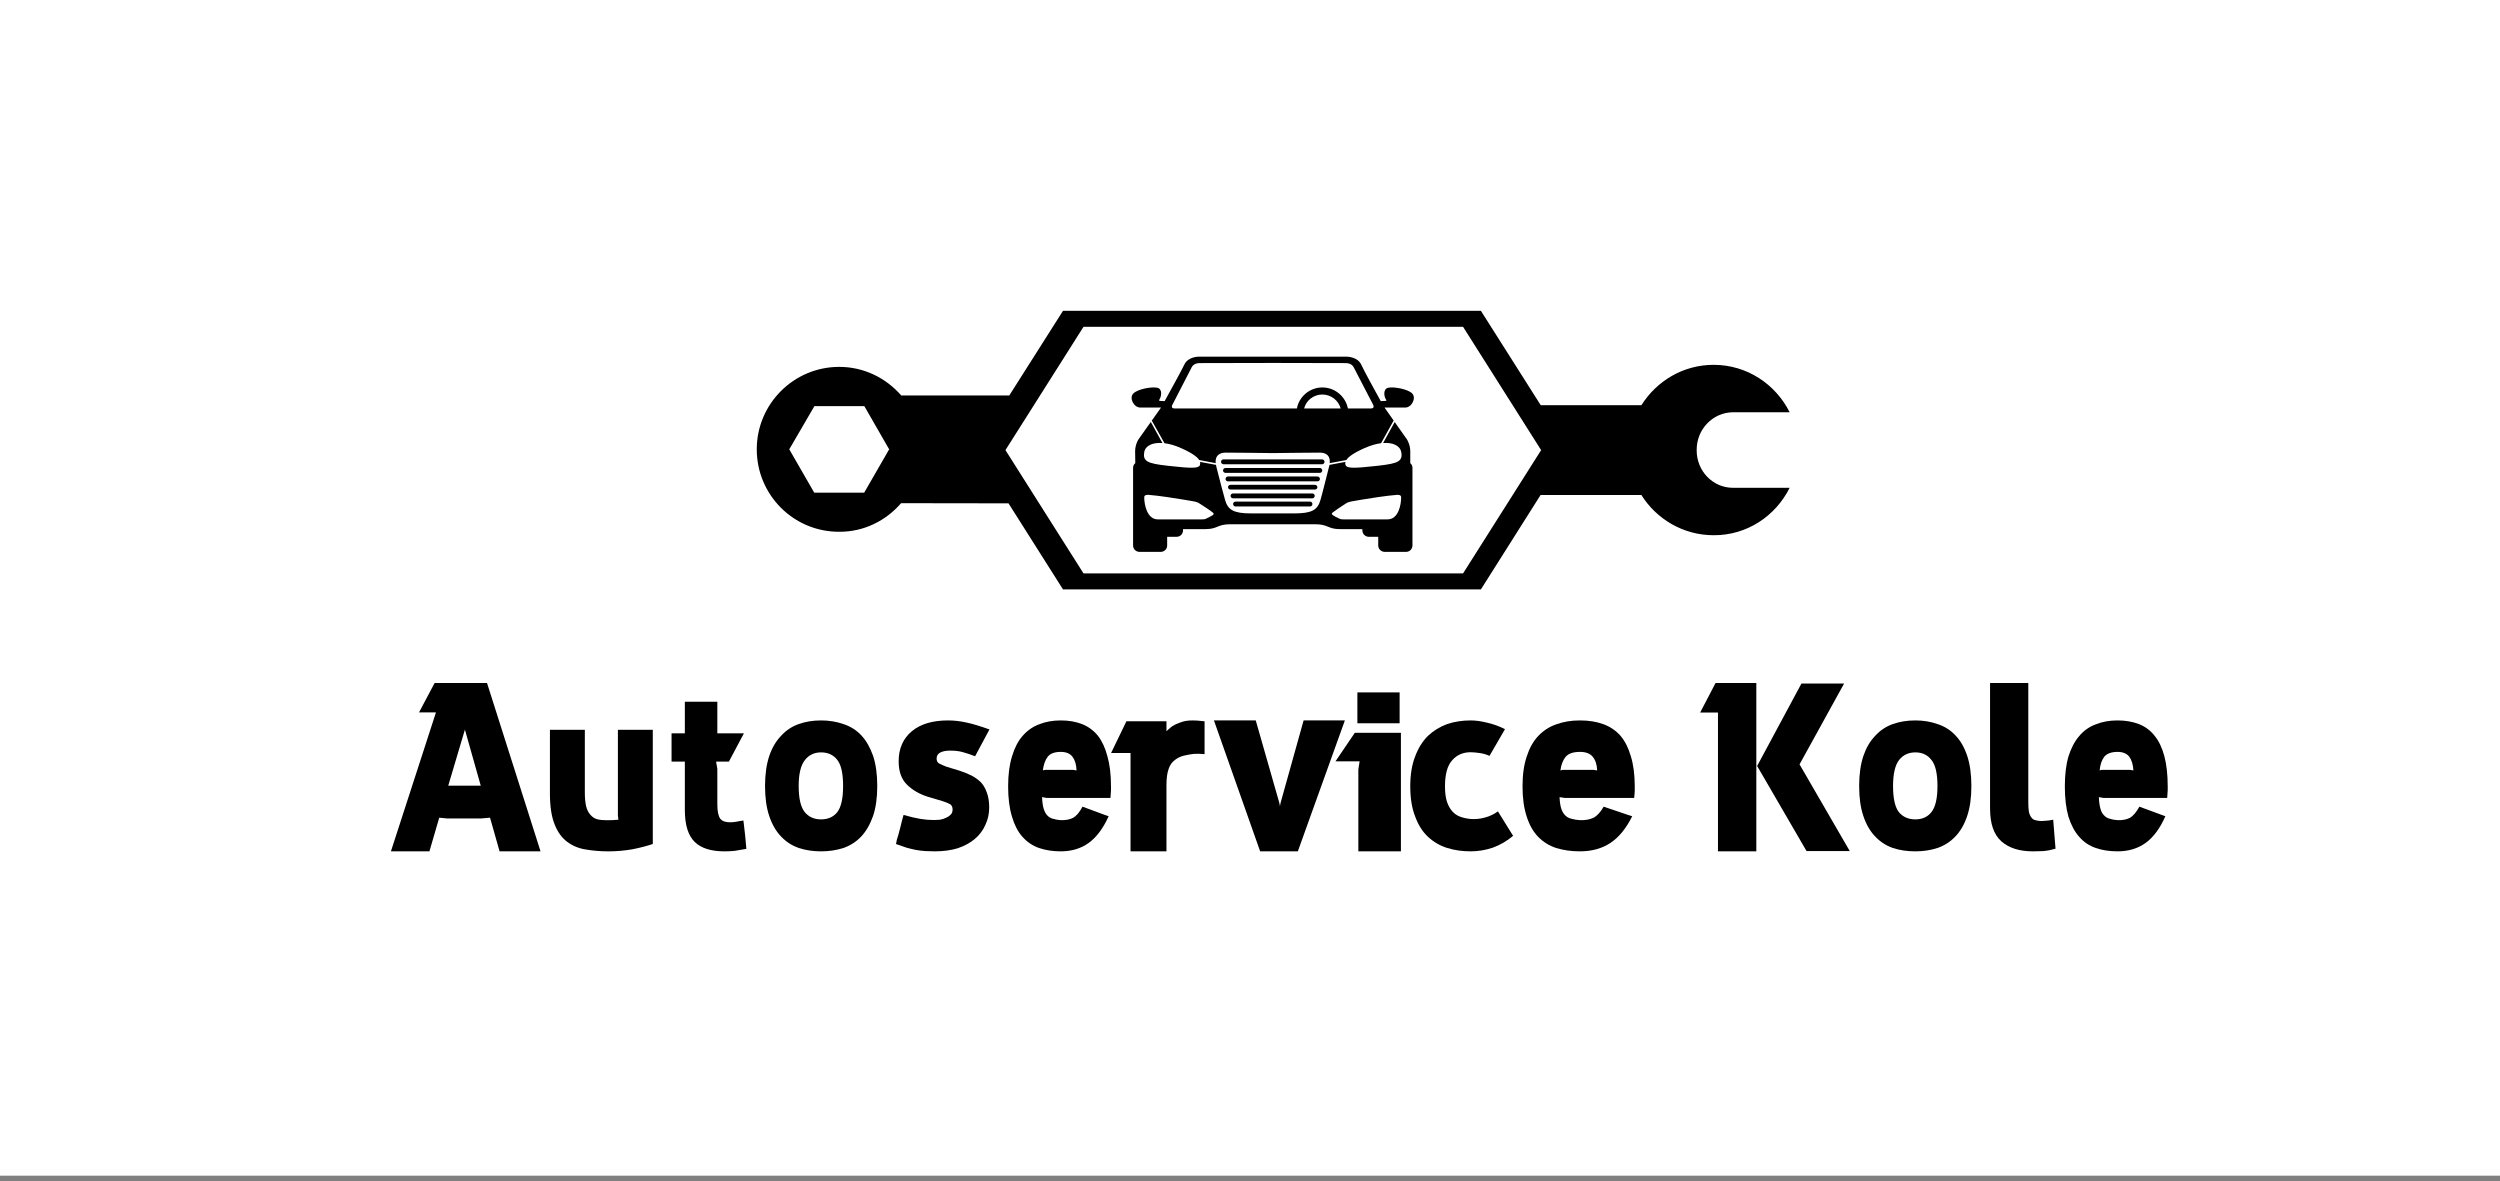
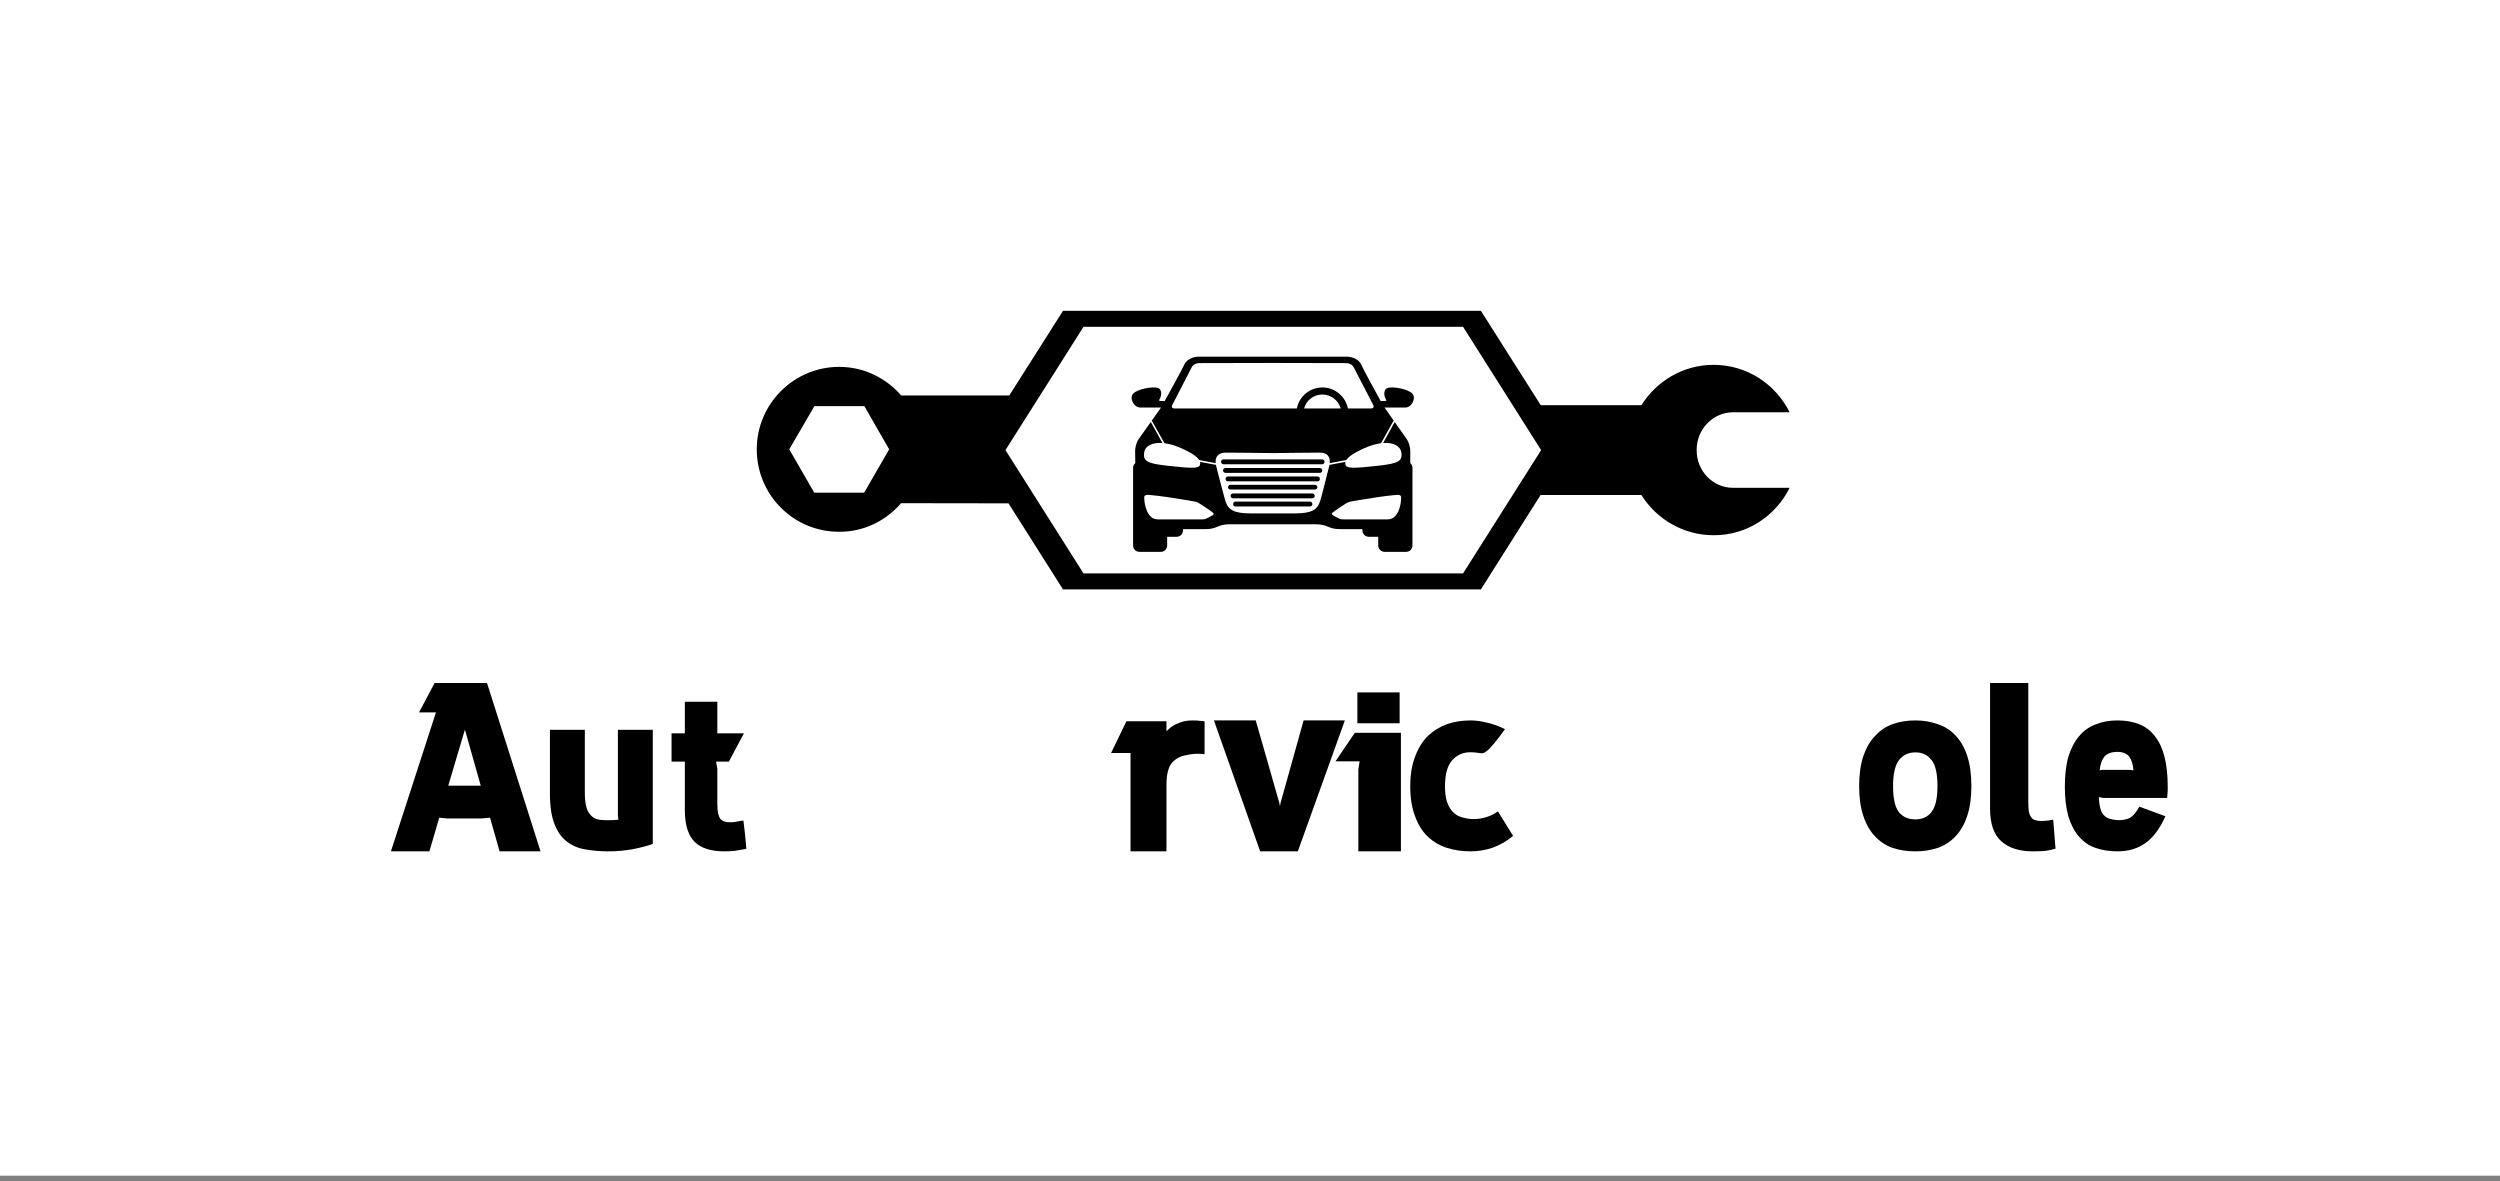
<svg xmlns="http://www.w3.org/2000/svg" width="400" height="189" viewBox="0 0 400 189" fill="none">
  <rect x="0" y="0" width="400" height="189" fill="#808080" stroke="none" />
  <rect width="400" height="188.108" fill="white" />
  <path d="M246.517 64.831H262.623C265.06 60.962 269.307 58.373 274.182 58.373C279.534 58.373 284.107 61.489 286.344 65.962H277.272C274.056 65.987 271.443 68.676 271.468 72.018C271.443 75.359 274.056 78.048 277.272 78.048H286.344C284.107 82.546 279.534 85.661 274.182 85.636C269.307 85.636 265.035 83.048 262.623 79.204H246.491L236.943 94.305H170.08L161.361 80.535L144.174 80.51C141.762 83.299 138.244 85.108 134.273 85.083C126.987 85.108 121.082 79.204 121.082 71.892C121.082 64.63 126.987 58.7 134.273 58.7C138.244 58.7 141.762 60.484 144.199 63.273H161.486L170.08 49.73H236.943L246.517 64.831ZM173.359 52.293L160.871 72.018L173.359 91.742H234.092L246.58 72.018L234.092 52.293H173.359ZM126.283 71.892L130.278 78.827H138.269L142.265 71.892L138.294 64.981H130.304L126.283 71.892Z" fill="black" />
  <path fill-rule="evenodd" clip-rule="evenodd" d="M225.643 74.103C225.869 74.279 225.994 74.555 225.994 74.857V87.27C225.994 87.848 225.542 88.3 224.964 88.3H221.572C220.994 88.3 220.517 87.848 220.517 87.27V85.888H219.009C218.456 85.888 217.979 85.436 217.979 84.858V84.656C216.521 84.656 215.165 84.656 214.36 84.656C212.426 84.656 212.551 83.878 210.39 83.878C208.229 83.878 203.606 83.878 203.606 83.878C202.953 83.878 198.882 83.878 196.872 83.878C194.711 83.878 194.862 84.656 192.902 84.656C192.098 84.656 190.741 84.656 189.284 84.656V84.858C189.284 85.436 188.831 85.888 188.253 85.888H186.746V87.27C186.746 87.848 186.293 88.3 185.715 88.3H182.323C181.745 88.3 181.293 87.848 181.293 87.27V74.857C181.293 74.555 181.419 74.279 181.645 74.103C181.62 73.173 181.62 72.445 181.62 72.194C181.62 71.138 182.147 70.309 182.147 70.309L185.766 65.208C184.685 65.208 183.102 65.208 182.449 65.208C181.394 65.208 180.615 63.65 181.343 62.947C182.047 62.243 184.283 61.841 185.188 62.042C185.992 62.243 185.866 63.374 185.489 63.952C185.464 64.027 185.364 64.153 185.715 64.153C185.841 64.153 186.092 64.153 186.344 64.178C187.273 62.494 189.032 59.303 189.485 58.348C190.088 57.042 191.796 57.067 191.796 57.067H203.681H215.466C215.466 57.067 217.2 57.042 217.803 58.348C218.23 59.303 219.989 62.494 220.919 64.178C221.195 64.153 221.446 64.153 221.572 64.153C221.924 64.153 221.823 64.027 221.773 63.952C221.396 63.374 221.296 62.243 222.1 62.042C223.004 61.841 225.24 62.243 225.944 62.947C226.648 63.65 225.894 65.208 224.838 65.208C224.16 65.208 222.602 65.208 221.522 65.208L225.115 70.309C225.115 70.309 225.643 71.138 225.643 72.194C225.643 72.445 225.643 73.173 225.643 74.103ZM187.977 65.359C188.882 65.359 202.4 65.359 203.606 65.359C203.606 65.359 205.264 65.359 207.501 65.359C207.852 63.449 209.561 61.992 211.571 61.992C213.607 61.992 215.29 63.449 215.667 65.359C217.577 65.359 219.034 65.359 219.31 65.359C220.064 65.359 219.687 64.731 219.687 64.731L216.597 58.776C216.597 58.776 216.32 58.097 215.34 58.097C214.411 58.097 204.686 58.072 203.681 58.072C203.681 58.072 192.902 58.097 191.922 58.097C190.942 58.097 190.666 58.776 190.666 58.776L187.6 64.731C187.6 64.731 187.198 65.359 187.977 65.359ZM214.511 65.359C214.159 64.077 212.978 63.123 211.571 63.123C210.164 63.123 208.983 64.077 208.657 65.359C210.516 65.359 212.652 65.359 214.511 65.359ZM194.058 82.018C193.681 81.692 192.525 80.938 191.922 80.561C191.696 80.41 191.495 80.309 190.942 80.209C190.64 80.159 188.68 79.807 186.746 79.531C185.665 79.38 184.56 79.229 183.781 79.179C183.504 79.154 183.077 79.179 183.077 79.581C183.077 80.787 183.555 83.099 185.238 83.099C185.741 83.099 186.243 83.099 186.746 83.099C189.485 83.099 191.972 83.099 192.324 83.099C192.726 83.099 192.877 83.048 193.053 82.948C193.329 82.822 193.756 82.596 194.007 82.445C194.183 82.32 194.284 82.169 194.058 82.018ZM212.727 74.379L215.265 73.902C215.215 74.103 215.24 74.304 215.315 74.455C215.541 74.957 216.773 74.932 220.14 74.555C220.29 74.539 220.441 74.522 220.592 74.505C222.15 74.329 223.13 74.153 223.683 73.827C224.185 73.525 224.336 73.098 224.21 72.369C224.034 71.339 222.904 70.761 221.296 70.887L223.155 67.52L222.979 67.294L220.969 70.912C220.19 71.013 219.285 71.264 218.331 71.691C216.521 72.495 215.717 73.123 215.416 73.601L212.752 74.103C212.928 72.47 211.521 72.42 211.22 72.42C210.918 72.42 204.385 72.47 203.656 72.495C203.229 72.47 196.369 72.42 196.068 72.42C195.766 72.42 194.359 72.47 194.51 74.103L191.872 73.601C191.57 73.123 190.766 72.495 188.957 71.691C188.002 71.264 187.097 71.013 186.319 70.912L184.283 67.294L184.132 67.52L185.992 70.887C184.359 70.761 183.228 71.339 183.077 72.369C182.951 73.098 183.102 73.525 183.605 73.827C184.158 74.153 185.138 74.329 186.695 74.505C186.829 74.522 186.98 74.539 187.148 74.555C190.49 74.932 191.746 74.957 191.972 74.455C192.022 74.304 192.073 74.103 191.997 73.902L194.56 74.379C194.577 74.463 194.594 74.555 194.61 74.656C195.188 76.867 195.565 78.45 196.018 80.008C196.47 81.566 197.349 82.144 200.138 82.144C202.425 82.144 203.33 82.144 203.606 82.144C203.606 82.144 204.335 82.144 207.124 82.144C209.938 82.144 210.817 81.566 211.27 80.008C211.722 78.45 212.074 76.867 212.652 74.656C212.685 74.555 212.71 74.463 212.727 74.379ZM220.517 83.099C221.019 83.099 221.522 83.099 222.024 83.099C223.733 83.099 224.185 80.787 224.185 79.581C224.185 79.179 223.783 79.154 223.507 79.179C222.728 79.229 221.622 79.38 220.517 79.531C218.582 79.807 216.647 80.159 216.345 80.209C215.793 80.309 215.567 80.41 215.34 80.561C214.737 80.938 213.607 81.692 213.205 82.018C213.004 82.169 213.104 82.32 213.28 82.445C213.506 82.596 213.933 82.822 214.235 82.948C214.411 83.048 214.561 83.099 214.963 83.099C215.315 83.099 217.803 83.099 220.517 83.099Z" fill="black" />
  <path d="M211.549 73.5H203.709H195.744C195.543 73.5 195.367 73.676 195.367 73.902C195.367 74.103 195.543 74.279 195.744 74.279H203.584H211.549C211.75 74.279 211.926 74.103 211.926 73.902C211.926 73.676 211.75 73.5 211.549 73.5Z" fill="black" />
  <path d="M211.187 74.881H203.699H196.086C195.859 74.881 195.684 75.057 195.684 75.283C195.684 75.484 195.859 75.66 196.086 75.66H203.574H211.187C211.388 75.66 211.564 75.484 211.564 75.283C211.564 75.057 211.388 74.881 211.187 74.881Z" fill="black" />
  <path d="M209.982 78.952H203.7H197.293C197.067 78.952 196.891 79.128 196.891 79.329C196.891 79.555 197.067 79.731 197.293 79.731H203.574H209.982C210.183 79.731 210.359 79.555 210.359 79.329C210.359 79.128 210.183 78.952 209.982 78.952Z" fill="black" />
  <path d="M209.609 80.258H203.704H197.674C197.473 80.258 197.297 80.434 197.297 80.635C197.297 80.862 197.473 81.037 197.674 81.037H203.579H209.609C209.81 81.037 209.986 80.862 209.986 80.635C209.986 80.434 209.81 80.258 209.609 80.258Z" fill="black" />
  <path d="M210.785 76.239H203.699H196.463C196.262 76.239 196.086 76.415 196.086 76.641C196.086 76.842 196.262 77.018 196.463 77.018H203.574H210.785C211.011 77.018 211.187 76.842 211.187 76.641C211.187 76.415 211.011 76.239 210.785 76.239Z" fill="black" />
  <path d="M210.38 77.571H203.696H196.861C196.66 77.571 196.484 77.746 196.484 77.948C196.484 78.174 196.66 78.324 196.861 78.324H203.57H210.38C210.606 78.324 210.782 78.174 210.782 77.948C210.782 77.746 210.606 77.571 210.38 77.571Z" fill="black" />
  <path fill-rule="evenodd" clip-rule="evenodd" d="M69.755 113.981H67.046L69.537 109.284H77.924L86.487 136.216H79.934L78.405 130.83L76.876 130.959H71.59L70.279 130.83L68.707 136.216H62.547L69.755 113.981ZM76.919 125.702L74.386 116.739L71.721 125.702H76.919Z" fill="black" />
  <path d="M87.988 116.766H93.573V126.808C93.573 127.68 93.642 128.411 93.782 129.002C93.922 129.565 94.146 130.015 94.454 130.352C94.734 130.69 95.084 130.929 95.504 131.069C95.952 131.182 96.469 131.238 97.057 131.238C97.757 131.238 98.387 131.21 98.947 131.154L98.863 130.479V116.766H104.447V135.036C103.551 135.345 102.474 135.626 101.214 135.879C99.954 136.104 98.667 136.217 97.351 136.217C96.092 136.217 94.888 136.119 93.74 135.922C92.621 135.753 91.627 135.345 90.759 134.698C89.892 134.051 89.22 133.123 88.744 131.913C88.24 130.676 87.988 129.03 87.988 126.977V116.766Z" fill="black" />
  <path d="M109.575 121.86H107.449V117.334H109.575V112.276H114.773V117.334H119.025L116.624 121.86H114.576L114.773 123.002V128.59C114.773 129.215 114.812 129.718 114.891 130.099C114.97 130.479 115.088 130.778 115.245 130.996C115.429 131.213 115.652 131.363 115.915 131.445C116.177 131.526 116.479 131.567 116.82 131.567C117.083 131.567 117.398 131.54 117.765 131.485C118.133 131.404 118.527 131.336 118.947 131.281L119.222 133.647L119.419 135.808C118.737 135.944 118.12 136.053 117.569 136.135C117.017 136.189 116.466 136.216 115.915 136.216C113.762 136.216 112.174 135.713 111.15 134.707C110.1 133.674 109.575 131.975 109.575 129.609V121.86Z" fill="black" />
-   <path fill-rule="evenodd" clip-rule="evenodd" d="M131.363 115.268C132.652 115.268 133.844 115.462 134.937 115.851C136.058 116.21 137.011 116.808 137.796 117.645C138.581 118.482 139.212 119.574 139.688 120.919C140.137 122.265 140.361 123.88 140.361 125.764C140.361 127.648 140.137 129.247 139.688 130.563C139.212 131.909 138.581 133 137.796 133.838C137.011 134.675 136.058 135.288 134.937 135.677C133.844 136.036 132.652 136.215 131.363 136.215C130.073 136.215 128.882 136.036 127.789 135.677C126.695 135.288 125.756 134.675 124.971 133.838C124.158 133 123.528 131.909 123.079 130.563C122.631 129.247 122.406 127.648 122.406 125.764C122.406 123.91 122.631 122.31 123.079 120.964C123.528 119.648 124.158 118.572 124.971 117.735C125.756 116.867 126.695 116.239 127.789 115.851C128.882 115.462 130.073 115.268 131.363 115.268ZM131.363 131.101C132.484 131.101 133.353 130.713 133.97 129.935C134.586 129.128 134.895 127.737 134.895 125.764C134.895 123.76 134.586 122.37 133.97 121.592C133.353 120.785 132.484 120.381 131.363 120.381C130.297 120.381 129.442 120.785 128.798 121.592C128.125 122.429 127.789 123.82 127.789 125.764C127.789 127.737 128.111 129.128 128.756 129.935C129.4 130.713 130.269 131.101 131.363 131.101Z" fill="black" />
-   <path d="M148.513 127.502C147.154 127.081 146.026 126.433 145.13 125.561C144.233 124.688 143.785 123.439 143.785 121.814C143.785 119.767 144.494 118.157 145.91 116.983C147.298 115.839 149.221 115.268 151.678 115.268C152.604 115.268 153.558 115.373 154.541 115.584C155.553 115.794 156.81 116.17 158.314 116.712L156.015 121.001C155.235 120.7 154.555 120.474 153.977 120.324C153.428 120.173 152.777 120.098 152.025 120.098C151.36 120.098 150.826 120.203 150.421 120.414C150.045 120.625 149.857 120.941 149.857 121.362C149.857 121.753 150.002 122.024 150.291 122.175C150.58 122.325 150.956 122.491 151.418 122.671L153.5 123.303C154.165 123.514 154.801 123.77 155.408 124.071C155.986 124.372 156.492 124.733 156.926 125.154C157.331 125.576 157.649 126.117 157.88 126.78C158.14 127.442 158.271 128.254 158.271 129.217C158.271 130.211 158.068 131.129 157.663 131.971C157.288 132.844 156.724 133.597 155.972 134.229C155.22 134.861 154.31 135.357 153.24 135.718C152.17 136.049 150.941 136.215 149.553 136.215C149.033 136.215 148.527 136.2 148.035 136.17C147.544 136.14 147.052 136.079 146.561 135.989C146.098 135.899 145.592 135.779 145.043 135.628C144.523 135.447 143.959 135.252 143.352 135.041C143.409 134.861 143.453 134.65 143.482 134.409C143.539 134.168 143.626 133.882 143.742 133.551C143.829 133.19 143.944 132.754 144.089 132.242C144.204 131.731 144.364 131.114 144.566 130.391C145.636 130.692 146.532 130.903 147.255 131.023C147.978 131.144 148.7 131.204 149.423 131.204C149.712 131.204 150.03 131.189 150.377 131.159C150.724 131.098 151.057 130.993 151.375 130.843C151.664 130.722 151.91 130.557 152.112 130.346C152.315 130.135 152.416 129.865 152.416 129.533C152.416 129.142 152.286 128.856 152.025 128.676C151.765 128.525 151.36 128.36 150.811 128.179L148.513 127.502Z" fill="black" />
-   <path fill-rule="evenodd" clip-rule="evenodd" d="M169.717 115.268C170.988 115.268 172.121 115.462 173.116 115.852C174.111 116.242 174.954 116.856 175.645 117.695C176.308 118.534 176.82 119.628 177.179 120.976C177.566 122.325 177.759 123.943 177.759 125.831C177.759 126.011 177.759 126.206 177.759 126.416C177.759 126.655 177.732 127.075 177.677 127.674H167.519L166.732 127.539C166.759 128.289 166.842 128.903 166.98 129.382C167.119 129.832 167.312 130.191 167.561 130.461C167.81 130.731 168.114 130.911 168.473 131.001C168.86 131.12 169.274 131.195 169.717 131.225C170.463 131.255 171.112 131.135 171.665 130.866C172.218 130.566 172.729 129.967 173.199 129.068C173.945 129.337 174.636 129.592 175.272 129.832C175.797 130.042 176.281 130.221 176.723 130.371C177.138 130.521 177.359 130.596 177.386 130.596C176.502 132.544 175.438 133.967 174.194 134.866C172.95 135.765 171.458 136.215 169.717 136.215C168.445 136.215 167.284 136.035 166.234 135.676C165.212 135.316 164.327 134.717 163.581 133.877C162.862 133.068 162.31 132.004 161.923 130.686C161.508 129.337 161.301 127.719 161.301 125.831C161.301 123.943 161.508 122.34 161.923 121.021C162.31 119.703 162.862 118.624 163.581 117.785C164.327 116.916 165.212 116.286 166.234 115.897C167.284 115.477 168.445 115.268 169.717 115.268ZM171.707 123.179L172.246 123.269C172.218 122.34 171.997 121.606 171.582 121.066C171.195 120.557 170.573 120.302 169.717 120.302C168.749 120.302 168.058 120.557 167.644 121.066C167.229 121.606 166.967 122.34 166.856 123.269C166.967 123.239 167.077 123.209 167.188 123.179C167.271 123.179 167.381 123.179 167.519 123.179H171.707Z" fill="black" />
  <path d="M187.598 116.174C187.92 115.963 188.344 115.766 188.871 115.585C189.426 115.373 190.055 115.268 190.757 115.268C191.342 115.268 191.825 115.298 192.205 115.358C192.556 115.388 192.732 115.404 192.732 115.404V120.663C192.147 120.603 191.576 120.588 191.021 120.618C190.523 120.678 190.011 120.769 189.485 120.89C188.958 121.011 188.49 121.222 188.081 121.525C187.554 121.887 187.189 122.386 186.984 123.021C186.75 123.656 186.633 124.532 186.633 125.651V136.215H180.885V120.482H177.77L180.227 115.404H186.633V116.991C186.779 116.87 186.896 116.764 186.984 116.673C187.101 116.582 187.203 116.492 187.291 116.401C187.408 116.31 187.51 116.235 187.598 116.174Z" fill="black" />
  <path d="M194.23 115.268H200.92L204.704 128.502L204.792 129.004L204.88 128.502L208.577 115.268H215.178L207.653 136.215H201.624L194.23 115.268Z" fill="black" />
  <path d="M224.146 117.253V136.216H217.335V123.104L217.541 121.817H213.672L216.768 117.253H224.146ZM223.939 115.718H217.18V110.78H223.939V115.718Z" fill="black" />
-   <path d="M242.099 133.737C241.086 134.578 240 135.209 238.842 135.629C237.684 136.02 236.497 136.215 235.281 136.215C233.95 136.215 232.705 136.035 231.547 135.674C230.389 135.314 229.361 134.713 228.463 133.872C227.595 133.062 226.914 131.98 226.422 130.629C225.901 129.308 225.641 127.701 225.641 125.809C225.641 123.947 225.901 122.355 226.422 121.034C226.914 119.712 227.595 118.616 228.463 117.745C229.361 116.904 230.389 116.274 231.547 115.853C232.705 115.463 233.95 115.268 235.281 115.268C236.092 115.268 236.975 115.388 237.93 115.628C238.886 115.838 239.841 116.184 240.796 116.664L238.321 120.944C237.887 120.733 237.38 120.583 236.801 120.493C236.193 120.403 235.687 120.358 235.281 120.358C234.094 120.358 233.124 120.778 232.372 121.619C231.59 122.46 231.199 123.857 231.199 125.809C231.199 126.8 231.301 127.611 231.503 128.241C231.706 128.872 231.995 129.398 232.372 129.818C232.719 130.209 233.139 130.494 233.631 130.674C234.123 130.854 234.673 130.974 235.281 131.034C236.063 131.094 236.83 131.019 237.583 130.809C238.365 130.599 239.059 130.269 239.667 129.818L242.099 133.737Z" fill="black" />
-   <path fill-rule="evenodd" clip-rule="evenodd" d="M252.786 115.268C254.173 115.268 255.41 115.462 256.495 115.852C257.58 116.242 258.5 116.856 259.254 117.695C259.977 118.534 260.535 119.628 260.927 120.976C261.349 122.325 261.56 123.943 261.56 125.831C261.56 126.011 261.56 126.206 261.56 126.416C261.56 126.655 261.53 127.075 261.47 127.674H250.389L249.53 127.539C249.56 128.289 249.651 128.903 249.801 129.382C249.952 129.832 250.163 130.191 250.435 130.461C250.706 130.731 251.038 130.911 251.43 131.001C251.852 131.12 252.304 131.195 252.786 131.225C253.6 131.255 254.309 131.135 254.912 130.866C255.515 130.566 256.073 129.967 256.585 129.068C257.4 129.337 258.153 129.592 258.847 129.832C259.42 130.042 259.947 130.221 260.43 130.371C260.882 130.521 261.123 130.596 261.153 130.596C260.188 132.544 259.028 133.967 257.671 134.866C256.314 135.765 254.686 136.215 252.786 136.215C251.399 136.215 250.133 136.035 248.987 135.676C247.872 135.316 246.907 134.717 246.093 133.877C245.309 133.068 244.706 132.004 244.284 130.686C243.832 129.337 243.605 127.719 243.605 125.831C243.605 123.943 243.832 122.34 244.284 121.021C244.706 119.703 245.309 118.624 246.093 117.785C246.907 116.916 247.872 116.286 248.987 115.897C250.133 115.477 251.399 115.268 252.786 115.268ZM254.957 123.179L255.545 123.269C255.515 122.34 255.274 121.606 254.822 121.066C254.399 120.557 253.721 120.302 252.786 120.302C251.731 120.302 250.977 120.557 250.525 121.066C250.073 121.606 249.786 122.34 249.666 123.269C249.786 123.239 249.907 123.209 250.028 123.179C250.118 123.179 250.239 123.179 250.389 123.179H254.957Z" fill="black" />
-   <path d="M274.875 114.009H272.023L274.487 109.284H281.012V136.216H274.875V114.009ZM281.141 122.557L288.228 109.37H295.056L287.926 122.299L295.963 136.174H289.049L281.141 122.557Z" fill="black" />
+   <path d="M242.099 133.737C241.086 134.578 240 135.209 238.842 135.629C237.684 136.02 236.497 136.215 235.281 136.215C233.95 136.215 232.705 136.035 231.547 135.674C230.389 135.314 229.361 134.713 228.463 133.872C227.595 133.062 226.914 131.98 226.422 130.629C225.901 129.308 225.641 127.701 225.641 125.809C225.641 123.947 225.901 122.355 226.422 121.034C226.914 119.712 227.595 118.616 228.463 117.745C229.361 116.904 230.389 116.274 231.547 115.853C232.705 115.463 233.95 115.268 235.281 115.268C236.092 115.268 236.975 115.388 237.93 115.628C238.886 115.838 239.841 116.184 240.796 116.664C237.887 120.733 237.38 120.583 236.801 120.493C236.193 120.403 235.687 120.358 235.281 120.358C234.094 120.358 233.124 120.778 232.372 121.619C231.59 122.46 231.199 123.857 231.199 125.809C231.199 126.8 231.301 127.611 231.503 128.241C231.706 128.872 231.995 129.398 232.372 129.818C232.719 130.209 233.139 130.494 233.631 130.674C234.123 130.854 234.673 130.974 235.281 131.034C236.063 131.094 236.83 131.019 237.583 130.809C238.365 130.599 239.059 130.269 239.667 129.818L242.099 133.737Z" fill="black" />
  <path fill-rule="evenodd" clip-rule="evenodd" d="M306.463 115.268C307.725 115.268 308.902 115.462 309.995 115.851C311.117 116.21 312.07 116.808 312.855 117.645C313.668 118.482 314.298 119.574 314.747 120.919C315.195 122.265 315.42 123.88 315.42 125.764C315.42 127.648 315.195 129.247 314.747 130.563C314.298 131.909 313.668 133 312.855 133.838C312.07 134.675 311.117 135.288 309.995 135.677C308.902 136.036 307.725 136.215 306.463 136.215C305.146 136.215 303.94 136.036 302.847 135.677C301.754 135.288 300.815 134.675 300.03 133.838C299.217 133 298.586 131.909 298.138 130.563C297.689 129.247 297.465 127.648 297.465 125.764C297.465 123.91 297.689 122.31 298.138 120.964C298.586 119.648 299.217 118.572 300.03 117.735C300.815 116.867 301.754 116.239 302.847 115.851C303.94 115.462 305.146 115.268 306.463 115.268ZM306.463 131.101C307.557 131.101 308.412 130.713 309.028 129.935C309.673 129.128 309.995 127.737 309.995 125.764C309.995 123.76 309.673 122.37 309.028 121.592C308.412 120.785 307.557 120.381 306.463 120.381C305.37 120.381 304.501 120.785 303.856 121.592C303.212 122.429 302.889 123.82 302.889 125.764C302.889 127.737 303.197 129.128 303.814 129.935C304.459 130.713 305.342 131.101 306.463 131.101Z" fill="black" />
  <path d="M318.41 109.284H324.528V128.323C324.528 128.97 324.558 129.49 324.62 129.884C324.713 130.278 324.852 130.588 325.037 130.813C325.192 131.038 325.408 131.179 325.686 131.235C325.964 131.32 326.289 131.362 326.659 131.362C326.845 131.362 327.061 131.348 327.308 131.32C327.555 131.32 327.957 131.263 328.513 131.151L328.884 135.794C328.204 135.991 327.555 136.118 326.937 136.174C326.319 136.202 325.763 136.216 325.269 136.216C323.106 136.216 321.422 135.682 320.218 134.612C319.013 133.543 318.41 131.798 318.41 129.378V109.284Z" fill="black" />
  <path fill-rule="evenodd" clip-rule="evenodd" d="M338.812 115.268C340.059 115.268 341.195 115.462 342.22 115.852C343.218 116.242 344.049 116.856 344.714 117.695C345.407 118.534 345.933 119.628 346.293 120.976C346.654 122.325 346.834 123.943 346.834 125.831C346.834 126.011 346.834 126.206 346.834 126.416C346.834 126.655 346.806 127.075 346.751 127.674H336.568L335.82 127.539C335.847 128.289 335.93 128.903 336.069 129.382C336.18 129.832 336.374 130.191 336.651 130.461C336.9 130.731 337.205 130.911 337.565 131.001C337.925 131.12 338.341 131.195 338.812 131.225C339.56 131.255 340.211 131.135 340.766 130.866C341.292 130.566 341.805 129.967 342.303 129.068C343.051 129.337 343.744 129.592 344.381 129.832C344.908 130.042 345.393 130.221 345.836 130.371C346.252 130.521 346.46 130.596 346.46 130.596C345.601 132.544 344.548 133.967 343.301 134.866C342.054 135.765 340.558 136.215 338.812 136.215C337.51 136.215 336.346 136.035 335.321 135.676C334.268 135.316 333.381 134.717 332.661 133.877C331.941 133.068 331.373 132.004 330.957 130.686C330.569 129.337 330.375 127.719 330.375 125.831C330.375 123.943 330.569 122.34 330.957 121.021C331.373 119.703 331.941 118.624 332.661 117.785C333.381 116.916 334.268 116.286 335.321 115.897C336.346 115.477 337.51 115.268 338.812 115.268ZM340.807 123.179L341.347 123.269C341.292 122.34 341.07 121.606 340.682 121.066C340.267 120.557 339.643 120.302 338.812 120.302C337.842 120.302 337.136 120.557 336.692 121.066C336.277 121.606 336.027 122.34 335.944 123.269C336.055 123.239 336.152 123.209 336.235 123.179C336.346 123.179 336.457 123.179 336.568 123.179H340.807Z" fill="black" />
</svg>